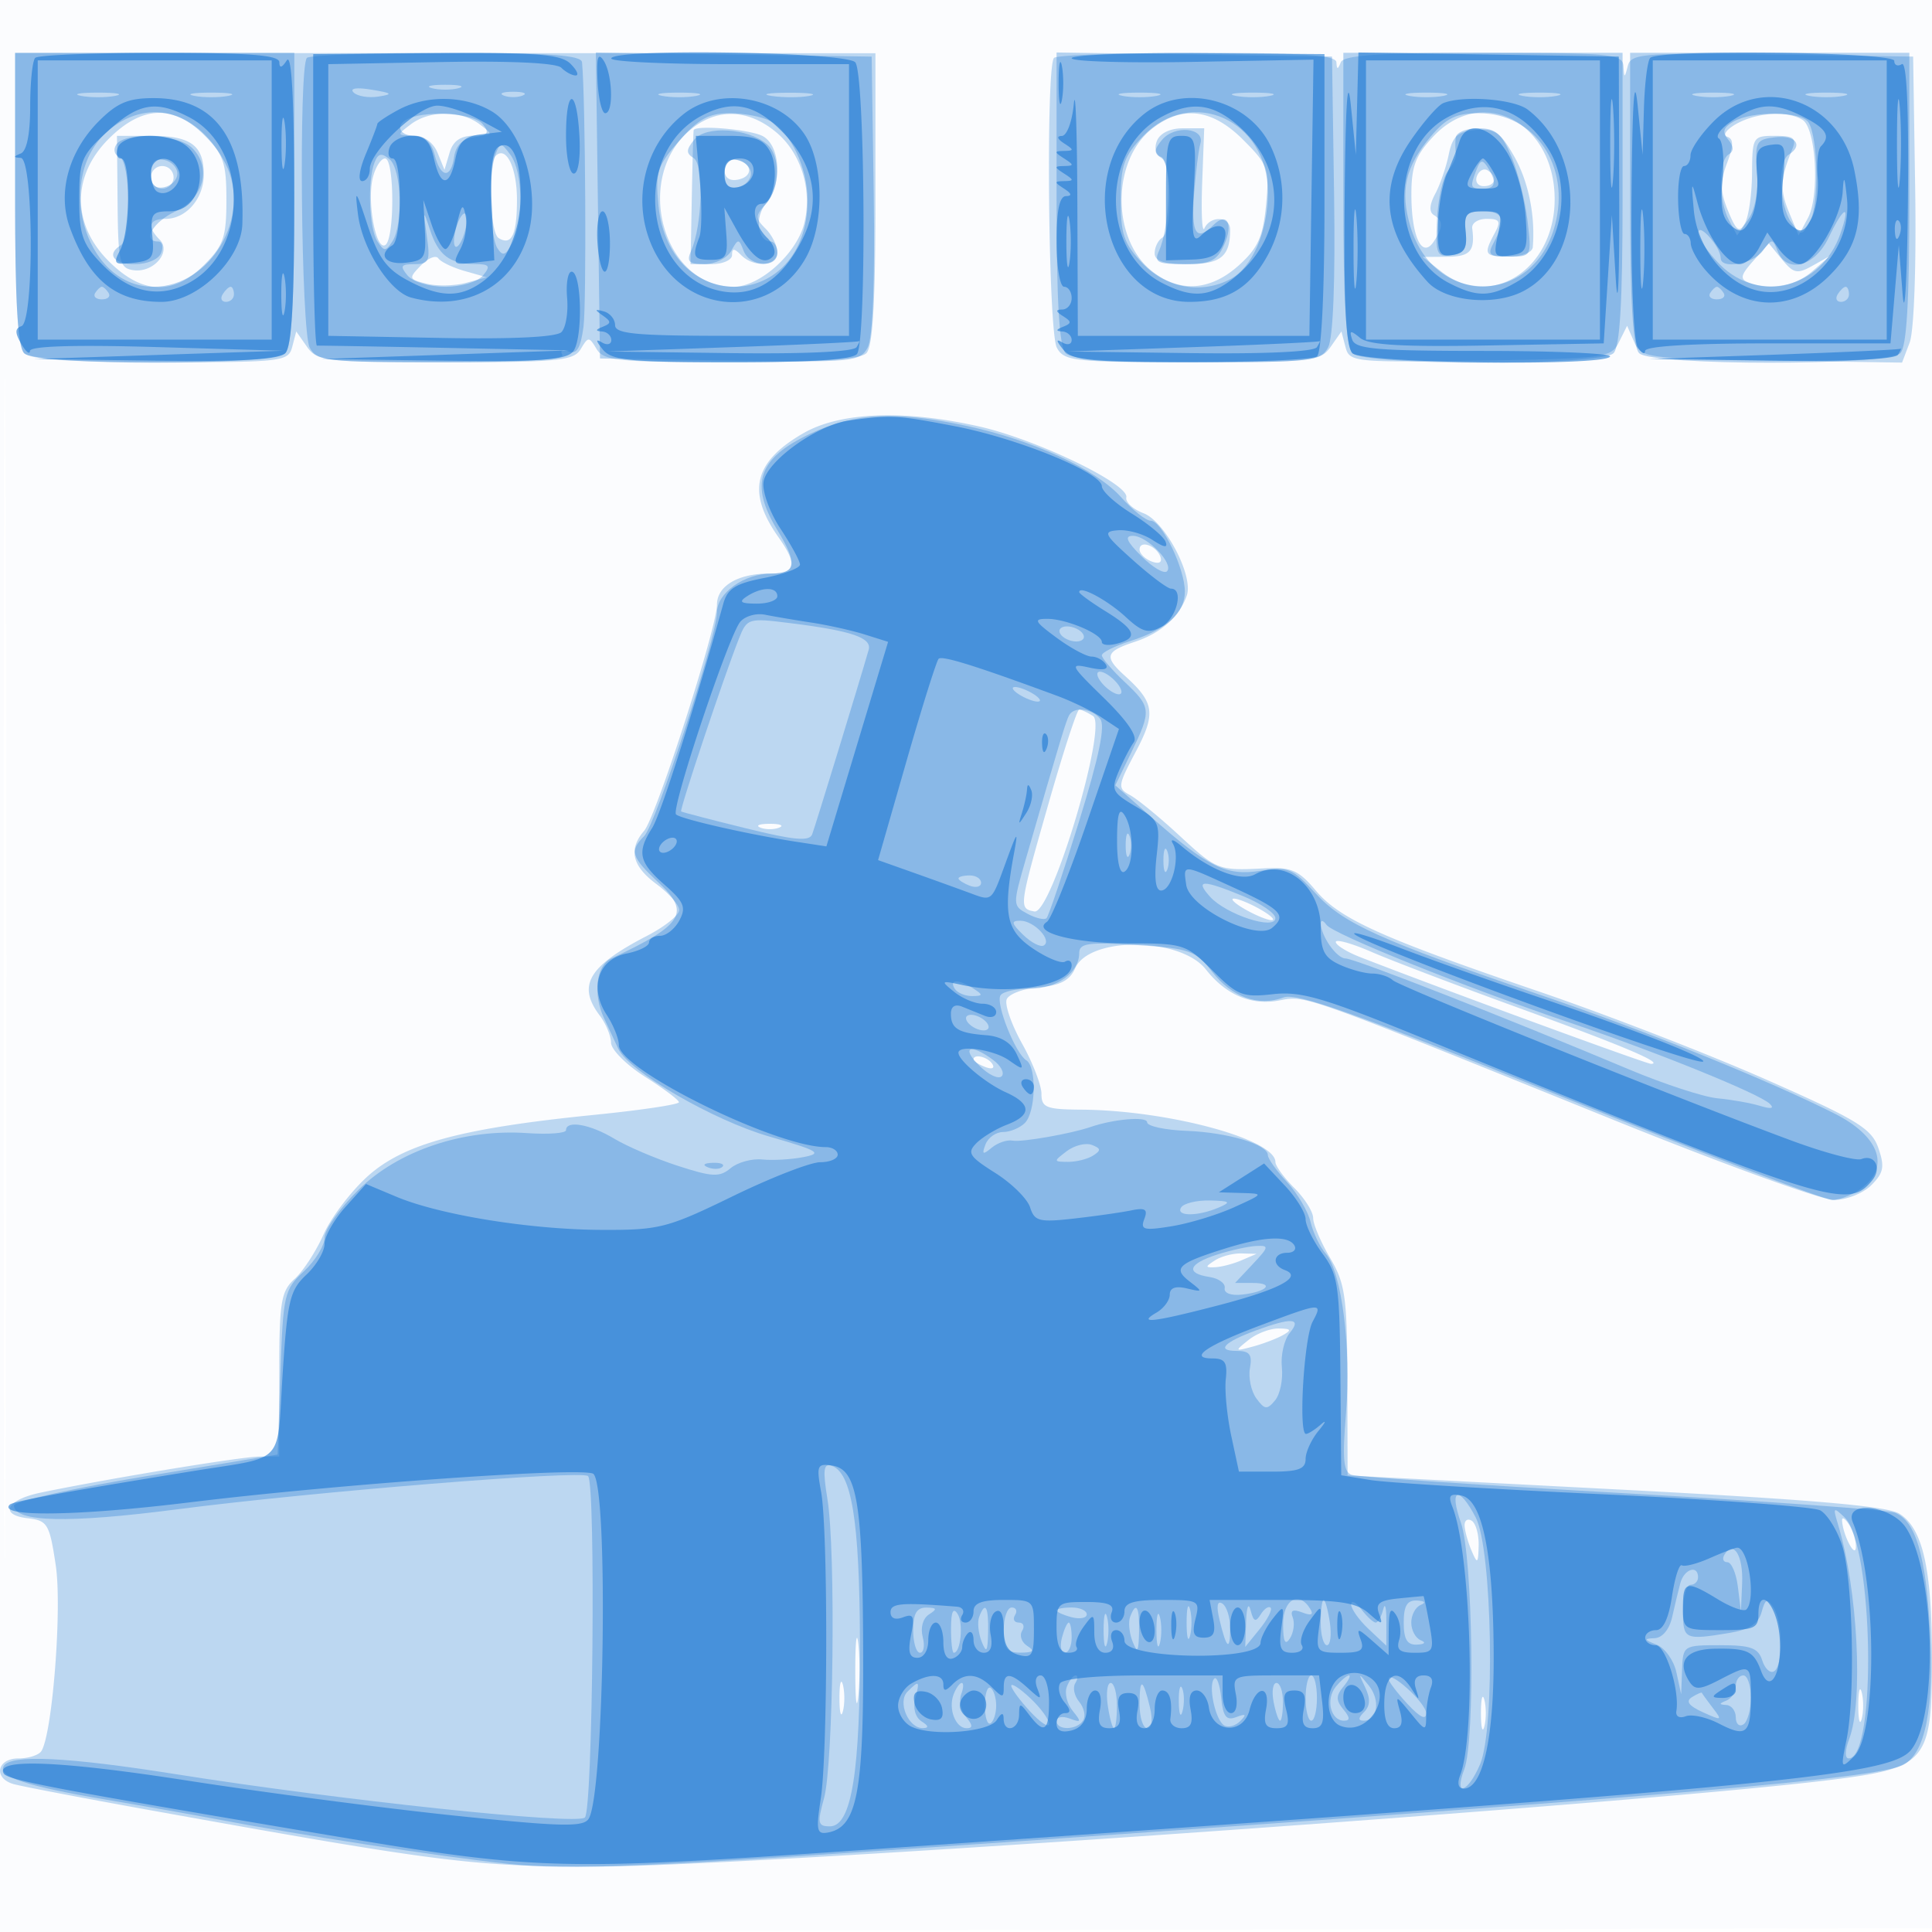
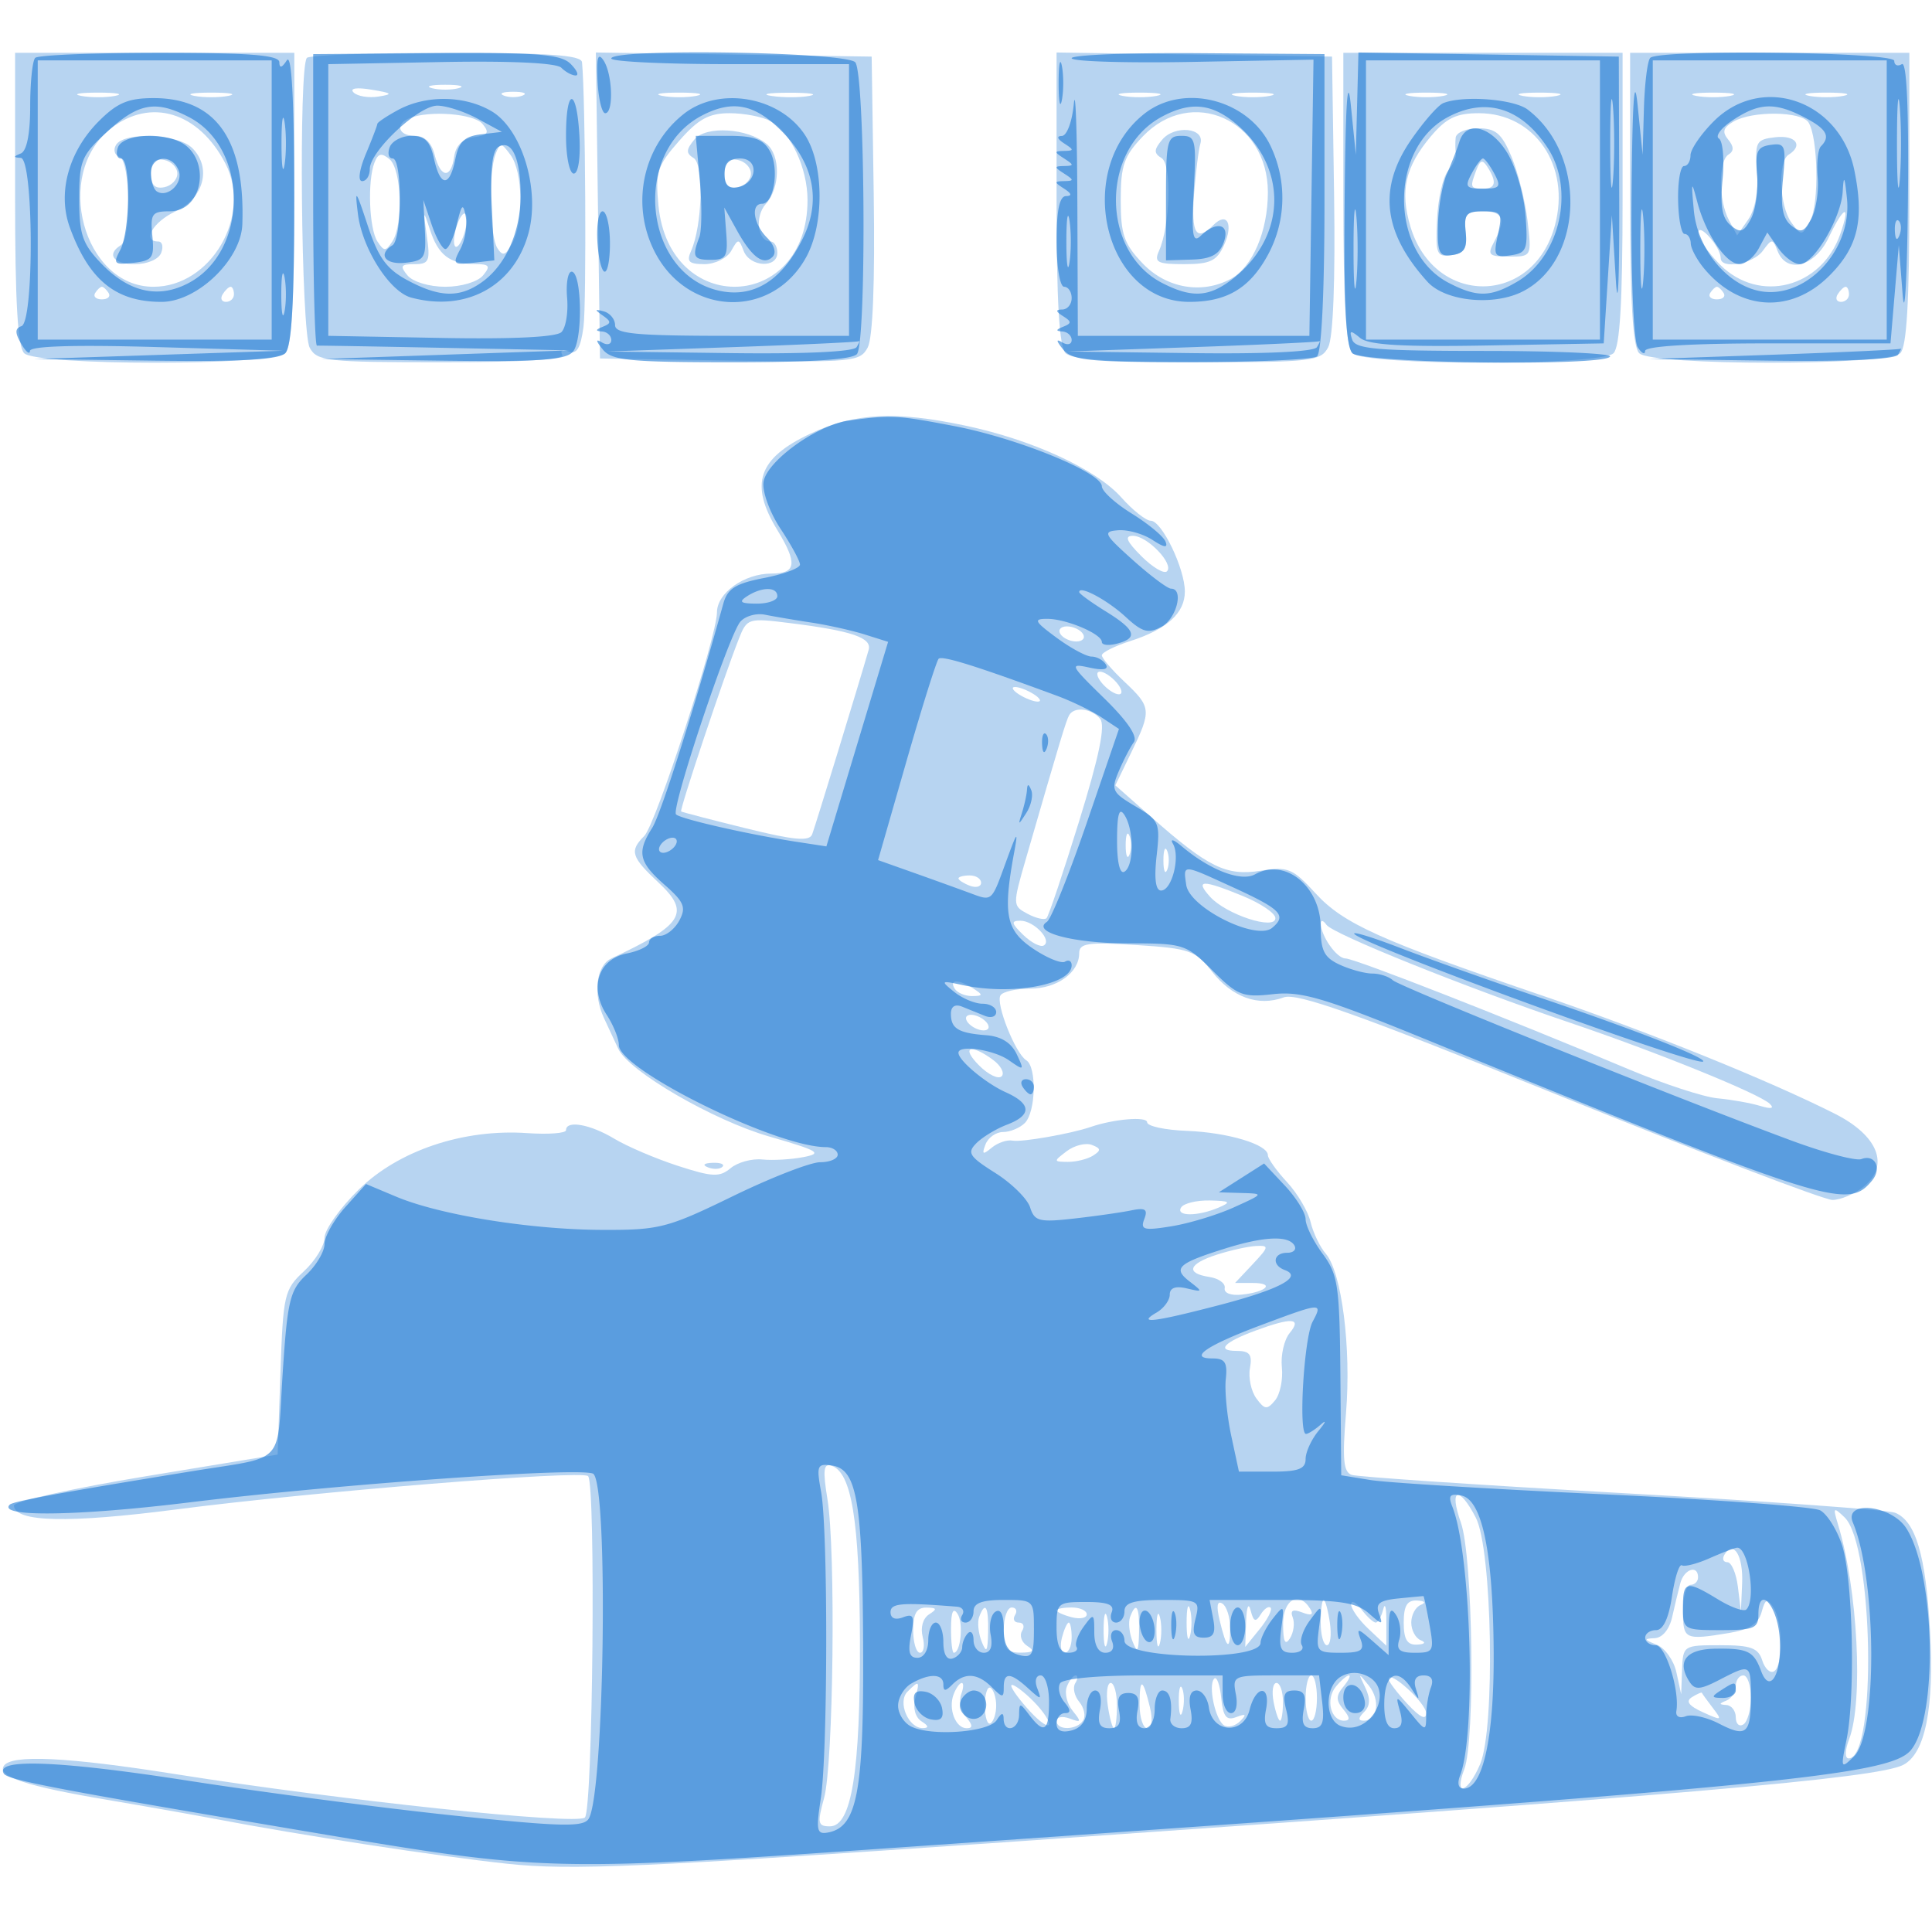
<svg xmlns="http://www.w3.org/2000/svg" width="256" height="256">
-   <path fill-opacity=".016" d="M0 128.004v128.004l128.25-.254 128.25-.254.254-127.75L257.008 0H0v128.004m.485.496c0 70.4.119 99.053.265 63.672.146-35.38.146-92.98 0-128C.604 29.153.485 58.1.485 128.5" fill="#1976D2" fill-rule="evenodd" />
-   <path fill-opacity=".279" d="M2 26.317C2 39.982 2.35 45.95 3.2 46.8c.839.839 6.287 1.2 18.094 1.2 16.165 0 16.916-.088 17.427-2.041l.534-2.041 1.429 2.041C42.027 47.877 43.135 48 59.007 48c15.023 0 17.01-.194 17.943-1.75 1-1.667 1.1-1.667 2.1 0 .933 1.555 2.914 1.75 17.8 1.75 11.694 0 17.112-.362 17.95-1.2.85-.85 1.2-6.817 1.2-20.475V7.05l-57-.008-57-.008v19.283m137.667-18.65c-1.105 1.104-.767 36.277.368 38.399.961 1.795 2.25 1.934 17.943 1.934 15.888 0 16.995-.123 18.338-2.041l1.429-2.041.54 2.065c.523 2 1.086 2.056 17.849 1.791 16.614-.263 17.352-.361 18.387-2.439l1.078-2.164.951 2.164c.914 2.083 1.601 2.175 18.216 2.439l17.265.273 1.007-2.648c.579-1.522.891-10.139.735-20.273L253.5 7.5l-18.672-.272c-17.163-.25-18.71-.128-19.134 1.5-.434 1.664-.469 1.665-.578.022C215.01 7.151 213.412 7 196.583 7c-13.797 0-18.543.314-18.921 1.25-.403 1-.52 1-.583 0-.06-.952-4.454-1.25-18.412-1.25-10.084 0-18.634.3-19 .667M14.4 18.4c-4.899 4.899-4.899 11.301 0 16.2 4.429 4.429 8.569 4.585 12.677.477C29.618 32.535 30 31.416 30 26.5s-.382-6.035-2.923-8.577c-4.108-4.108-8.248-3.952-12.677.477m40.041-1.932c-1.89 1.43-1.881 1.469.341 1.5 1.41.02 2.633.892 3.199 2.282l.917 2.25.668-2.25c.469-1.582 1.45-2.259 3.301-2.282 2.531-.03 2.558-.088.692-1.5-2.485-1.879-6.633-1.879-9.118 0m37.266.548C83.804 23.232 87.678 38 97.212 38c3.455 0 8.344-4.382 9.347-8.378 1.104-4.401-.385-9.298-3.67-12.062-3.659-3.079-7.709-3.276-11.182-.544m60.962.029c-5.401 4.249-5.407 14.656-.01 18.901 3.653 2.874 7.69 2.608 11.454-.755 2.552-2.281 3.237-3.782 3.64-7.976.468-4.865.292-5.37-3.028-8.69-4.124-4.124-8.077-4.609-12.056-1.48m37.232 1.061c-2.347 2.512-2.898 3.993-2.886 7.75.019 5.576 1.428 8.492 2.97 6.144 1.258-1.916 1.261-2.73.012-3.502-.655-.405-.595-1.378.174-2.809.647-1.204 1.452-3.539 1.788-5.189.495-2.429 1.176-3.053 3.576-3.278 2.516-.236 3.291.299 5.12 3.532 1.877 3.321 2.788 7.785 2.446 11.996-.056.7-1.422 1.25-3.101 1.25-3.311 0-3.472-.25-1.965-3.066.869-1.624.702-1.934-1.044-1.934-1.143 0-2.006.563-1.916 1.25.393 3.029-.243 3.751-3.325 3.772l-3.25.022L191 36c6.545 5.119 15-.29 15-9.597 0-10.253-9.634-15.218-16.099-8.297m40.198-1.704c-1.321.732-1.881 1.504-1.244 1.716.875.292.87 1.151-.021 3.511-.93 2.465-.898 3.802.153 6.339 1.097 2.649 1.489 2.932 2.23 1.61.494-.883.915-3.849.936-6.592.038-4.869.11-4.986 3.05-4.986 2.475 0 2.883.311 2.291 1.75-1.594 3.87-1.676 5.397-.45 8.355l1.28 3.092 1.236-2.31c1.572-2.937 1.087-11.862-.706-12.998-1.974-1.251-5.998-1.015-8.755.513m-138.183.848c-.046.137-.158 4.188-.25 9L91.5 35h2.75c1.513 0 2.75-.54 2.75-1.2 0-.933.267-.933 1.2 0 1.719 1.719 4.8 1.481 4.8-.371 0-.865-.696-2.268-1.547-3.119-1.397-1.397-1.397-1.714 0-3.258 2.225-2.459 1.999-7.74-.387-9.017-1.66-.888-8.907-1.51-9.15-.785m61.373 1.44c-.362.944-.128 1.864.531 2.083 1.445.482 1.603 9.848.18 10.727-.55.34-1 1.266-1 2.059 0 1.036 1.235 1.441 4.393 1.441 4.373 0 5.607-1.008 5.607-4.582 0-1.751-2.622-1.88-3.404-.168-.314.688-.45-2.012-.301-6l.27-7.25h-2.814c-1.719 0-3.066.657-3.462 1.69M15.578 26.75c.071 7.968.257 8.777 2.087 9.048 2.662.395 5.104-2.429 3.493-4.04-1.707-1.707-1.413-2.758.771-2.758C24.678 29 27 26.312 27 23.129 27 19.271 25.277 18 20.05 18H15.5l.078 8.75m50.105-6.1c-1.102 1.102-.783 10.17.384 10.891 1.722 1.065 2.433-.418 2.433-5.074 0-4.244-1.432-7.201-2.817-5.817m-16.274 2.857c-.804 3.202.392 9.734 1.642 8.962C52.309 31.691 52.28 21 51.019 21c-.539 0-1.264 1.128-1.61 2.507M96 22.5c0 1.03.655 1.52 1.75 1.31 2.108-.406 1.975-2.181-.197-2.633-.906-.189-1.553.362-1.553 1.323m-76 1c0 .825.675 1.5 1.5 1.5s1.5-.675 1.5-1.5-.675-1.5-1.5-1.5-1.5.675-1.5 1.5m175.7-.161c-.28.73.123 1.328.895 1.328 1.575 0 1.879-1.256.51-2.102-.493-.305-1.125.044-1.405.774m36.618 11.228c-1.691 1.899-1.801 2.417-.609 2.875a8.324 8.324 0 008.43-1.491l2.361-2.049-2.315 1.299c-2.038 1.143-2.524 1.044-4.059-.826l-1.744-2.125-2.064 2.317m-176.553.613c-1.651 1.703-1.615 1.82.75 2.413 1.367.343 3.722.292 5.235-.114l2.75-.738-2.915-.828c-1.603-.456-3.178-1.21-3.5-1.676-.322-.466-1.366-.042-2.32.943M106.5 57.377c-6.614 3.786-7.59 7.781-3.369 13.777 2.619 3.72 2.341 4.846-1.197 4.846C97.768 76 95 77.649 95 80.131c0 3.06-8.068 28.117-9.642 29.948-2.125 2.471-1.614 4.671 1.642 7.079 1.65 1.22 3 2.763 3 3.429 0 .666-1.912 2.2-4.25 3.409-7.791 4.028-9.302 6.57-6.282 10.563.808 1.067 1.483 2.693 1.5 3.613.018.919 2.041 2.944 4.495 4.5 2.455 1.555 4.48 3.075 4.5 3.376.021.302-5.025 1.057-11.213 1.677-17.637 1.769-25.251 3.831-30.025 8.131-2.225 2.004-4.857 5.472-5.849 7.706s-2.72 4.892-3.84 5.905c-1.81 1.638-2.036 3.049-2.036 12.688V193h-2.578c-2.357 0-20.027 2.91-29.039 4.783-4.553.946-5.553 2.952-1.692 3.395 2.607.299 2.873.749 3.698 6.247.848 5.645-.431 22.215-1.897 24.587-.335.544-1.708.988-3.051.988-2.831 0-3.36 2.592-.691 3.386.963.286 9.175 1.858 18.25 3.492 38.53 6.938 42.88 7.482 59.5 7.445 20.434-.046 138.452-8.362 163.321-11.508 12.519-1.584 13.181-2.398 13.173-16.2-.006-11.738-1.21-17.073-4.294-19.031-1.614-1.025-11.645-1.887-37.668-3.24l-35.468-1.844-.032-12.5c-.029-11.135-.278-12.916-2.282-16.307-1.237-2.094-2.25-4.477-2.25-5.296 0-.818-1.125-2.613-2.5-3.988s-2.5-2.919-2.5-3.431c0-3.025-14.248-6.867-25.75-6.943-4.621-.031-5.25-.282-5.25-2.093 0-1.131-1.15-4.117-2.555-6.634-1.406-2.518-2.331-5.163-2.056-5.879.275-.716 2.212-1.443 4.305-1.615 2.783-.23 4.065-.905 4.771-2.512 1.867-4.254 13.939-4.147 17.322.154 2.655 3.376 6.019 4.803 9.696 4.113 3.626-.68 2.477-1.09 44.287 15.811 14.448 5.841 27.611 10.62 29.25 10.62 1.639 0 3.863-.883 4.941-1.961 1.639-1.639 1.792-2.449.929-4.925-.902-2.587-2.788-3.737-14.89-9.079-7.621-3.364-21.151-8.606-30.065-11.649-21.016-7.173-26.422-9.623-29.618-13.421-2.236-2.657-3.231-3.088-6.721-2.908-6.188.32-6.336.262-11.389-4.406-2.589-2.391-5.506-4.778-6.482-5.303-1.662-.895-1.614-1.258.753-5.711 2.707-5.09 2.508-6.529-1.385-10.053-2.843-2.573-2.653-3.244 1.286-4.544 3.458-1.141 5.882-3.303 6.878-6.135.914-2.596-2.874-9.809-5.719-10.89-1.404-.534-2.437-1.484-2.295-2.112.393-1.743-11.845-7.652-19.409-9.373-9.939-2.26-18.446-1.952-23.334.847M151 72.81c0 .537.713 1.249 1.584 1.584.973.373 1.431.15 1.187-.581-.498-1.495-2.771-2.318-2.771-1.003m-12 33.441c-4.018 14.062-4.026 14.12-1.932 14.524 2.238.431 9.747-24.643 7.758-25.904-.729-.462-1.551-.847-1.826-.855-.275-.007-2.075 5.498-4 12.235m-38.25 3.411c.688.278 1.813.278 2.5 0 .688-.277.125-.504-1.25-.504s-1.937.227-1.25.504M165 120.5c1.375.786 2.95 1.429 3.5 1.429.55 0-.125-.643-1.5-1.429s-2.95-1.429-3.5-1.429c-.55 0 .125.643 1.5 1.429m12 4.316c0 .41 1.463 1.317 3.25 2.015 10.379 4.054 37.937 14.164 38.538 14.139 1.758-.075-3.831-2.437-17.511-7.401-8.127-2.949-16.914-6.292-19.527-7.43-2.613-1.137-4.75-1.733-4.75-1.323m-48 15.577c0 .216.698.661 1.552.989.89.341 1.291.173.941-.393-.587-.951-2.493-1.406-2.493-.596M161 167c-1.333.862-1.333.963 0 .914.825-.03 2.4-.441 3.5-.914l2-.859-2-.055c-1.1-.031-2.675.381-3.5.914m4.441 10.552c-1.865 1.491-1.843 1.525.559.879 1.375-.37 3.175-1.055 4-1.522 1.198-.677 1.085-.854-.559-.879-1.132-.016-2.932.668-4 1.522m28.629 24.639c.039.72.457 2.209.93 3.309.767 1.786.867 1.712.93-.691.038-1.48-.38-2.969-.93-3.309-.55-.34-.968-.029-.93.691m50.016-.691c.104 1.894 1.77 5.084 1.828 3.5.031-.825-.381-2.175-.914-3-.533-.825-.945-1.05-.914-.5m-130.758 20c.005 3.85.185 5.302.402 3.228.216-2.075.213-5.225-.008-7-.221-1.776-.398-.078-.394 3.772m-2.096 3.5c0 1.925.206 2.713.457 1.75.252-.963.252-2.537 0-3.5-.251-.963-.457-.175-.457 1.75m135 1c0 1.925.206 2.713.457 1.75.252-.963.252-2.537 0-3.5-.251-.963-.457-.175-.457 1.75m-50 1c0 1.925.206 2.713.457 1.75.252-.963.252-2.537 0-3.5-.251-.963-.457-.175-.457 1.75" fill="#1976D2" fill-rule="evenodd" />
  <path fill-opacity=".309" d="M2 26.3c0 13.678.35 19.65 1.2 20.5 1.682 1.682 32.918 1.682 34.6 0 .85-.85 1.2-6.822 1.2-20.5V7H2v19.3M40.667 7.667c-1.105 1.104-.767 36.277.368 38.399.96 1.792 2.246 1.934 17.559 1.934 10.634 0 16.306-.352 15.913-.989-.341-.552.03-.742.842-.431 1.068.41 1.588-.451 1.965-3.261.417-3.096.266-30.318-.193-35.069C77.029 7.301 72.702 7 59.167 7c-9.809 0-18.134.3-18.5.667m38.562 19.56L79.5 47.5l17.202.273c16.326.26 17.257.172 18.273-1.726.679-1.269.971-8.677.798-20.274L115.5 7.5l-18.271-.273-18.271-.272.271 20.272m60.771-.95c0 13.696.349 19.672 1.2 20.523.835.835 6.148 1.2 17.465 1.2 15.177 0 16.335-.132 17.322-1.977.664-1.24.957-8.782.786-20.25L176.5 7.5l-18.25-.273L140 6.955v19.322m38 .023c0 13.678.35 19.65 1.2 20.5 1.682 1.682 32.918 1.682 34.6 0 .85-.85 1.2-6.822 1.2-20.5V7h-37v19.3m38 0c0 13.678.35 19.65 1.2 20.5 1.682 1.682 32.918 1.682 34.6 0 .85-.85 1.2-6.822 1.2-20.5V7h-37v19.3M46.853 12.253c.504.504 1.981.749 3.282.544 2.001-.315 1.861-.455-.916-.916-1.988-.329-2.921-.183-2.366.372m10.397-.564c.962.252 2.538.252 3.5 0 .962-.251.175-.457-1.75-.457s-2.712.206-1.75.457m-46.5 1.017c1.238.238 3.262.238 4.5 0 1.238-.239.225-.434-2.25-.434s-3.488.195-2.25.434m15 0c1.238.238 3.262.238 4.5 0 1.238-.239.225-.434-2.25-.434s-3.488.195-2.25.434m41-.044c.688.278 1.813.278 2.5 0 .688-.277.125-.504-1.25-.504s-1.937.227-1.25.504m21 .044c1.237.238 3.263.238 4.5 0 1.237-.239.225-.434-2.25-.434s-3.487.195-2.25.434m14.514.012c1.52.229 3.77.223 5-.014 1.23-.237-.014-.425-2.764-.418-2.75.008-3.756.202-2.236.432m46.486-.012c1.238.238 3.262.238 4.5 0 1.238-.239.225-.434-2.25-.434s-3.488.195-2.25.434m15 0c1.238.238 3.262.238 4.5 0 1.238-.239.225-.434-2.25-.434s-3.488.195-2.25.434m23 0c1.238.238 3.262.238 4.5 0 1.238-.239.225-.434-2.25-.434s-3.488.195-2.25.434m15 0c1.238.238 3.262.238 4.5 0 1.238-.239.225-.434-2.25-.434s-3.488.195-2.25.434m23 0c1.238.238 3.262.238 4.5 0 1.238-.239.225-.434-2.25-.434s-3.488.195-2.25.434m15 0c1.238.238 3.262.238 4.5 0 1.238-.239.225-.434-2.25-.434s-3.488.195-2.25.434M14.669 17.045C7.003 23.076 11.037 38 20.333 38c7.611 0 13.106-9.396 9.542-16.316-3.525-6.843-9.922-8.795-15.206-4.639m39.581-1.383c-1.952.788-1.467 2.338.731 2.338 1.279 0 2.203.886 2.608 2.5.781 3.11 2.166 3.244 2.591.25.209-1.466 1.124-2.364 2.628-2.577 1.872-.265 2.085-.597 1.128-1.75-1.13-1.361-7.047-1.826-9.686-.761m35.742 3c-2.898 3.3-3.169 4.144-2.746 8.547C88.67 42.024 107 41.382 107 26.516c0-4.274-2.249-9.044-4.945-10.486-1.058-.567-3.481-1.03-5.386-1.03-2.734 0-4.138.77-6.677 3.662m61.445-.596c-2.504 2.613-2.937 3.857-2.937 8.434 0 4.577.433 5.821 2.937 8.434 3.121 3.258 7.803 4.078 11.618 2.036C165.95 35.421 168 30.654 168 25.473c0-9.596-10.127-14.125-16.563-7.407m38.152.011c-3.387 4.025-4.111 7.237-2.696 11.96 3.182 10.62 16.266 10.513 19.139-.156C208.151 22.013 203.401 15 195.954 15c-2.989 0-4.316.641-6.365 3.077m40.106-1.966c-1.366.795-1.537 1.375-.702 2.381.763.919.78 1.53.056 1.978-1.37.847-1.347 6.105.038 8.693l1.088 2.032 1.478-2.111c.904-1.289 1.356-3.759 1.163-6.347-.296-3.97-.143-4.257 2.434-4.553 2.687-.31 3.741 1.085 1.75 2.316-1.463.904-1.221 6.816.368 8.989 1.326 1.813 1.404 1.806 2.493-.228 1.198-2.24 1.053-10.973-.217-13.027-.925-1.497-7.449-1.577-9.949-.123M92.018 18.478c-1.124 1.355-1.143 1.827-.099 2.472 1.369.846 1.139 8.982-.349 12.3-.634 1.415-.294 1.75 1.773 1.75 1.407 0 3-.788 3.54-1.75.936-1.667 1.015-1.667 1.657 0 .822 2.135 4.46 2.339 4.46.25 0-.825-.402-1.5-.893-1.5-1.721 0-2.14-3.306-.631-4.973 1.912-2.114 1.974-6.409.113-7.953-2.537-2.105-8.034-2.447-9.571-.596m61.959.05c-1.095 1.319-1.106 1.774-.058 2.422 1.369.846 1.139 8.982-.349 12.3-.677 1.511-.22 1.75 3.344 1.75 3.436 0 4.32-.421 5.27-2.504 1.282-2.814.407-4.487-1.401-2.679-2.264 2.264-2.966 1.151-2.567-4.067.221-2.888.6-5.914.843-6.726.628-2.103-3.42-2.498-5.082-.496m38.905-.278c-.066.688-.05 1.635.035 2.105.084.471-.394 1.515-1.063 2.321-.669.806-1.318 3.71-1.441 6.452-.206 4.591-.053 4.962 1.932 4.679 1.697-.242 2.094-.891 1.867-3.057-.246-2.353.078-2.75 2.25-2.75 2.742 0 3.125 1.035 1.503 4.066-.917 1.713-.691 1.934 1.981 1.934 3.009 0 3.015-.011 2.461-4.75-.306-2.613-1.265-6.437-2.133-8.5-1.299-3.086-2.082-3.75-4.426-3.75-1.566 0-2.901.563-2.966 1.25m-177.5.941c-.405.655-.206 1.368.441 1.583 1.449.483 1.606 10.843.177 11.726-1.945 1.202-.962 2.5 1.893 2.5 1.649 0 3.141-.645 3.469-1.5.316-.825.139-1.5-.393-1.5-2.199 0-.699-2.605 2.303-4 3.742-1.739 4.808-5.777 2.211-8.374-1.899-1.899-9.007-2.205-10.101-.435m50.279 1.25c-.951 2.478-.786 10.814.247 12.444.703 1.111 1.096.976 1.985-.684 1.522-2.845 1.391-9.43-.232-11.65-1.25-1.71-1.383-1.717-2-.11m-16.044 1.115c-.945 2.463-.705 8.764.398 10.444.876 1.333 1.094 1.333 1.97 0 1.471-2.241 1.223-9.582-.368-10.903-1.071-.889-1.523-.785-2 .459M20 23c0 1.506.522 2.046 1.75 1.81.962-.186 1.75-1 1.75-1.81s-.788-1.624-1.75-1.81C20.522 20.954 20 21.494 20 23m76 0c0 1.506.522 2.046 1.75 1.81.963-.186 1.75-1 1.75-1.81s-.787-1.624-1.75-1.81C96.522 20.954 96 21.494 96 23m99.639-.502c-.893 2.327-.832 2.502.861 2.502 1.683 0 1.873-.863.624-2.834-.675-1.064-.975-.997-1.485.332M56.552 31.25c.481 3.346.305 3.75-1.629 3.75-1.814 0-1.964.245-.923 1.5.702.846 2.882 1.5 5 1.5s4.298-.654 5-1.5c1.047-1.261.867-1.502-1.128-1.515-3.302-.022-4.802-1.182-5.907-4.57-.872-2.672-.906-2.602-.413.835M60.5 30c-.375 1.183-.458 2.376-.183 2.651.275.275.808-.468 1.183-1.651s.458-2.376.183-2.651c-.275-.275-.808.468-1.183 1.651m181.799 1.5c-1.845 3.867-5.569 4.831-6.763 1.75-.647-1.667-.74-1.667-1.968 0-1.287 1.748-5.568 2.471-5.568.941 0-1.459-2.934-4.785-2.968-3.364-.018.73 1.283 2.642 2.891 4.25 5.185 5.185 13.433 3.077 15.925-4.071 1.427-4.093.496-3.796-1.549.494M12.603 38.833c-.283.459.12.834.897.834s1.18-.375.897-.834c-.283-.458-.687-.833-.897-.833-.21 0-.614.375-.897.833M29.5 39c-.34.55-.141 1 .441 1S31 39.55 31 39s-.198-1-.441-1-.719.45-1.059 1m197.103-.167c-.283.459.12.834.897.834s1.18-.375.897-.834c-.283-.458-.687-.833-.897-.833-.21 0-.614.375-.897.833M243.5 39c-.34.55-.141 1 .441 1S245 39.55 245 39s-.198-1-.441-1-.719.45-1.059 1M107.384 57.463c-6.931 3.243-8.107 6.663-4.388 12.763 2.705 4.437 2.526 5.774-.773 5.774C98.606 76 95 78.573 95 81.153c0 3.179-8.101 28.09-9.632 29.622-1.982 1.982-1.739 2.777 1.882 6.163 4.291 4.012 3.308 5.594-6.25 10.065-1.999.935-2.461 4.685-.973 7.896.663 1.431 1.523 3.276 1.911 4.101 1.402 2.974 12.568 9.452 19.976 11.589 6.592 1.901 7.14 2.231 4.541 2.735-1.625.315-4.08.456-5.455.314-1.375-.142-3.26.377-4.19 1.152-1.461 1.22-2.408 1.177-7-.313-2.92-.948-6.713-2.568-8.428-3.6-3.179-1.914-6.382-2.479-6.381-1.127 0 .412-2.319.589-5.154.393-8.455-.585-17.07 2.311-22.348 7.515-2.475 2.439-4.499 5.296-4.499 6.348 0 1.052-1.23 3.054-2.734 4.448-2.599 2.411-2.752 3.07-3.106 13.41l-.372 10.874-17.5 2.881c-9.625 1.585-17.475 3.331-17.444 3.881.125 2.207 7.203 2.367 21.656.491 17.965-2.332 53.612-5.213 54.423-4.399 1.039 1.042.635 44.256-.423 45.24-1.107 1.03-32.469-2.292-54.183-5.739-14.407-2.287-21.859-2.644-22.818-1.091-.874 1.414 3.006 2.684 13.722 4.492 5.103.861 11.529 1.996 14.279 2.522 11.195 2.141 29.575 4.962 38.729 5.944 8.367.898 17.81.484 67.5-2.961 87.252-6.048 113.945-8.351 117.441-10.133 2.937-1.496 4.141-7.505 3.567-17.792-.558-9.991-1.894-14.507-4.622-15.626-.888-.364-17.14-1.535-36.115-2.602-18.975-1.068-35.126-2.155-35.892-2.416-1.104-.378-1.26-2.073-.754-8.203.711-8.629-.567-18.663-2.69-21.115-.767-.887-1.67-2.772-2.006-4.19-.335-1.418-1.746-3.803-3.134-5.301-1.388-1.498-2.524-3.096-2.524-3.551 0-1.427-5.286-3.013-10.75-3.224-2.887-.112-5.25-.624-5.25-1.138 0-.806-4.42-.437-7.5.626-2.59.894-9.14 2.039-10.324 1.805-.728-.143-1.976.28-2.773.942-1.182.98-1.333.9-.819-.44.347-.902 1.392-1.641 2.323-1.641s2.233-.54 2.893-1.2c1.46-1.46 1.593-7.439.185-8.309-1.441-.891-4.081-7.527-3.419-8.597.303-.492 2.068-.894 3.922-.894 3.576 0 6.512-2.12 6.512-4.703 0-1.32 1.173-1.485 7.613-1.071 7.023.45 7.796.723 9.984 3.519 2.667 3.407 6.141 4.658 9.493 3.418 1.761-.652 9.749 2.193 36.497 13.001 18.834 7.61 35.131 13.836 36.217 13.836 1.086 0 2.959-.797 4.162-1.771 3.464-2.805 1.891-6.763-3.835-9.653-8.791-4.437-24.677-10.851-38.821-15.673-21.44-7.31-26.303-9.504-29.995-13.535-3.044-3.324-3.646-3.571-7.282-2.989-4.542.726-6.938-.45-14.466-7.097l-4.776-4.218 2.104-4.348c2.713-5.604 2.675-6.009-.895-9.378-1.65-1.557-3-3.136-3-3.507 0-.372 1.688-1.218 3.75-1.88 4.889-1.569 7.25-3.71 7.25-6.572 0-3.038-3.056-9.379-4.52-9.379-.632 0-2.391-1.393-3.908-3.096-3.326-3.732-11.733-7.61-20.572-9.488-9.345-1.986-14.716-1.713-20.616 1.047m43.858 16.234c1.484 1.483 3.008 2.386 3.388 2.006.971-.97-2.611-4.703-4.512-4.703-1.152 0-.851.721 1.124 2.697m-53.35 10.981c-2.011 5.095-7.882 22.666-7.634 22.845.133.097 3.985 1.1 8.561 2.229 6.424 1.586 8.428 1.768 8.799.801.406-1.059 6.252-20.149 7.484-24.44.461-1.607-2.229-2.524-10.398-3.544-5.59-.699-5.72-.658-6.812 2.109M140.5 84c.34.55 1.293 1 2.118 1s1.222-.45.882-1c-.34-.55-1.293-1-2.118-1s-1.222.45-.882 1m5.5 6.5c.685.825 1.695 1.5 2.245 1.5.558 0 .449-.663-.245-1.5-.685-.825-1.695-1.5-2.245-1.5-.558 0-.449.663.245 1.5M135 92c.825.533 1.95.969 2.5.969s.325-.436-.5-.969c-.825-.533-1.95-.969-2.5-.969s-.325.436.5.969m6.681 2.75c-.408.702-1.144 3.141-5.732 19.002-1.787 6.178-1.785 6.265.207 7.331 1.108.594 2.241.853 2.517.577.276-.276 2.216-6.05 4.312-12.831 2.681-8.677 3.508-12.699 2.79-13.579-1.13-1.385-3.416-1.664-4.094-.5m7.477 17.25c0 1.375.227 1.938.504 1.25.278-.687.278-1.812 0-2.5-.277-.687-.504-.125-.504 1.25m5 2c0 1.375.227 1.938.504 1.25.278-.687.278-1.812 0-2.5-.277-.687-.504-.125-.504 1.25M127 116.393c0 .216.675.652 1.5.969.825.316 1.5.139 1.5-.393 0-.533-.675-.969-1.5-.969s-1.5.177-1.5.393m33.349 2.441c2.13 2.353 8.653 4.482 8.647 2.822-.002-.636-1.919-1.943-4.26-2.906-5.42-2.228-6.461-2.208-4.387.084m-24.774 5.038c1.059 1.03 2.284 1.665 2.724 1.411 1.172-.677-1.285-3.283-3.096-3.283-1.271 0-1.204.34.372 1.872m39.44-1.556c-.031 1.646 2.09 4.684 3.27 4.683 1.199-.002 21.315 7.871 37.579 14.706 4.6 1.933 9.872 3.655 11.715 3.827 1.843.171 4.38.622 5.636 1.002 1.484.449 1.935.351 1.285-.279-1.376-1.333-15.04-6.876-26.5-10.75-13.69-4.626-31.378-11.737-32.235-12.958-.404-.576-.741-.68-.75-.231M126.5 131c.34.55 1.379.993 2.309.985 1.457-.014 1.484-.15.191-.985-1.958-1.266-3.282-1.266-2.5 0m1.5 3.924c0 .474.675 1.121 1.5 1.438.825.316 1.5.187 1.5-.286 0-.474-.675-1.121-1.5-1.438-.825-.316-1.5-.187-1.5.286m1.75 6.27c1.207 1.207 2.544 1.846 2.971 1.419.427-.427-.097-1.415-1.164-2.195-3.012-2.203-4.253-1.67-1.807.776m11.597 11.343c-1.78 1.349-1.774 1.4.153 1.416 1.1.009 2.6-.364 3.334-.829 1.087-.689 1.059-.951-.153-1.416-.818-.314-2.318.059-3.334.829m-47.534 2.146c.721.289 1.584.253 1.916-.079.332-.332-.258-.568-1.312-.525-1.165.048-1.402.285-.604.604M156.5 160c-.741 1.199 2.209 1.199 5 0 1.686-.724 1.499-.87-1.191-.93-1.755-.038-3.469.38-3.809.93m4.75 6.247c-3.782 1.213-4.206 2.468-1 2.957 1.238.189 2.151.854 2.03 1.478-.127.658.833 1.02 2.283.861 3.316-.364 4.408-1.543 1.429-1.543h-2.341l2.349-2.5c2.165-2.304 2.198-2.492.424-2.398-1.058.056-3.387.571-5.174 1.145m5.072 10.079c-4.152 1.534-5.205 2.674-2.469 2.674 1.731 0 2.1.476 1.772 2.284-.228 1.256.154 3.061.849 4.011 1.098 1.501 1.421 1.536 2.475.266.667-.803 1.074-2.777.905-4.386-.168-1.609.3-3.656 1.042-4.55 1.659-1.999.274-2.09-4.574-.299m-56.681 22.315c1.117 6.816.798 35.11-.447 39.618-.916 3.319-.83 3.741.768 3.741 2.882 0 4.044-7.209 3.982-24.693-.057-15.837-1.099-22.217-3.772-23.091-1.051-.344-1.162.576-.531 4.425m83.933 3.109c1.59 4.455 1.926 28.805.451 32.685-1.43 3.761.492 3.135 2.104-.685 2.015-4.777 1.599-28.441-.574-32.644-2.24-4.331-3.599-3.889-1.981.644m49.973.25c2.611 8.57 3.383 23.424 1.478 28.435-.566 1.487-.594 2.565-.068 2.565 3.755 0 3.275-28.293-.541-31.941-1.493-1.428-1.566-1.348-.869.941m-15.037 3.984c-.345.559-.18 1.016.368 1.016.547 0 1.177 1.463 1.399 3.25l.403 3.25.16-3.691c.159-3.664-1.126-5.774-2.33-3.825m-5.85 3.766c-.261.963-.75 2.988-1.086 4.5-.37 1.66-1.298 2.778-2.343 2.82-1.441.059-1.396.201.269.85 1.1.428 2.284 2.084 2.632 3.679l.631 2.901.119-3.25c.117-3.211.177-3.25 5.051-3.25 4.066 0 5.045.354 5.572 2.015.351 1.108 1.057 1.756 1.567 1.441 1.224-.757 1.164-6.55-.087-8.456-.828-1.26-1.079-1.159-1.571.633-.415 1.512-1.653 2.31-4.25 2.739-5.935.981-6.164.875-6.164-2.872 0-1.925.45-3.5 1-3.5s1-.45 1-1c0-1.693-1.837-1.105-2.34.75M157.232 215c0 1.925.206 2.713.457 1.75.252-.963.252-2.537 0-3.5-.251-.963-.457-.175-.457 1.75m4.369-.334c.92 3.832 1.399 4.194 1.399 1.06 0-1.435-.468-2.897-1.04-3.251-.682-.421-.806.333-.359 2.191m3.515.195l-.116 3.361 1.914-2.361c1.053-1.299 1.703-2.573 1.446-2.832-.258-.259-.849.144-1.313.895-.664 1.074-.948.96-1.33-.529-.285-1.116-.533-.513-.601 1.466m4.899.389c.011 2.295.278 2.836.908 1.841.49-.775.658-2.018.373-2.762-.366-.954.004-1.151 1.257-.67 1.216.466 1.547.312 1.052-.489-1.507-2.439-3.605-1.224-3.59 2.08M175 215c0 1.65.372 3 .827 3 .455 0 .628-1.35.386-3s-.614-3-.826-3c-.213 0-.387 1.35-.387 3m4.032-2.424c-.018.591 1.024 2.068 2.315 3.28l2.347 2.205.006-3.28c.004-1.805-.185-2.494-.42-1.531-.235.963-.682 1.75-.993 1.75-.312 0-1.164-.787-1.895-1.75-.731-.963-1.343-1.266-1.36-.674M186 215c0 2.221.455 2.979 1.75 2.921 1.045-.047 1.247-.282.5-.583-.687-.278-1.25-1.33-1.25-2.338s.563-2.06 1.25-2.338c.747-.301.545-.536-.5-.583-1.295-.058-1.75.7-1.75 2.921m-65 1c0 1.65.408 3 .906 3 .499 0 .659-.946.357-2.102-.322-1.232.027-2.468.844-2.985 1.113-.705 1.042-.885-.357-.898-1.281-.011-1.75.789-1.75 2.985m5.015-.25c-.008 1.787.158 3.25.368 3.25.91 0 1.296-3.898.51-5.139-.586-.925-.867-.321-.878 1.889m3.73-1.5c-.257.688-.112 2.15.323 3.25.645 1.629.804 1.397.862-1.25.073-3.38-.38-4.145-1.185-2M133 216c0 2.449.413 2.997 2.25 2.985 1.67-.012 1.895-.241.872-.889-.758-.48-1.069-1.373-.691-1.984.378-.612.184-1.112-.431-1.112s-.84-.45-.5-1c.34-.55.141-1-.441-1S133 214.35 133 216m7-2.617c0 .211.9.619 2 .907 1.1.287 2 .115 2-.384 0-.498-.9-.906-2-.906s-2 .173-2 .383m6.232 2.617c0 1.925.206 2.713.457 1.75.252-.963.252-2.537 0-3.5-.251-.963-.457-.175-.457 1.75m3.513-1.75c-.257.688-.112 2.15.323 3.25.645 1.629.804 1.397.862-1.25.073-3.38-.38-4.145-1.185-2m3.487 1.75c0 1.925.206 2.713.457 1.75.252-.963.252-2.537 0-3.5-.251-.963-.457-.175-.457 1.75m-12.522 1c-.287 1.1-.115 2 .384 2 .498 0 .906-.9.906-2s-.173-2-.383-2c-.211 0-.619.9-.907 2m.647 6.513c-.32.832.032 2.266.781 3.187 1.189 1.462 1.14 1.591-.388 1.019-.963-.361-1.75-.22-1.75.312 0 1.298 2.714 1.24 3.527-.075.355-.574.118-1.679-.527-2.456-.645-.777-.882-1.882-.527-2.456.355-.574.379-1.044.055-1.044-.325 0-.852.681-1.171 1.513m19.536-1.085c-.842.859.135 5.471 1.314 6.2.532.329 1.491.07 2.13-.574.887-.894.763-1.02-.518-.533-1.323.504-1.748-.035-2-2.536-.175-1.747-.592-2.898-.926-2.557M173 225c0 1.65.338 3 .75 3s.75-1.35.75-3-.338-3-.75-3-.75 1.35-.75 3m4.011-1.513c-1.38 1.663-.698 4.513 1.08 4.513.831 0 .806-.419-.091-1.5-.993-1.197-.993-1.803 0-3 .685-.825 1.02-1.5.745-1.5s-1.056.669-1.734 1.487m3.887.11c.707 1.47.664 2.441-.145 3.25-.797.797-.816 1.153-.06 1.153 1.852 0 2.249-2.707.683-4.653-1.407-1.748-1.432-1.735-.478.25m3.102-1.1c0 .325 1.125 1.804 2.5 3.286 1.651 1.78 2.489 2.19 2.469 1.207-.029-1.368-4.969-5.835-4.969-4.493m46 .92c0 .779-.562 1.643-1.25 1.921-1 .403-1 .52 0 .583.688.043 1.25.781 1.25 1.638 0 .857.45 1.281 1 .941.55-.34 1-1.941 1-3.559s-.45-2.941-1-2.941-1 .637-1 1.417m-109.753.736c-1.36 1.36.116 4.856 2.038 4.832.823-.011.765-.301-.178-.898-.817-.517-1.166-1.753-.844-2.985.635-2.429.547-2.512-1.016-.949m6.115.347c-.742 1.933.244 4.5 1.729 4.5.836 0 .814-.41-.08-1.487-.679-.818-.974-2.168-.654-3 .319-.832.355-1.513.08-1.513-.275 0-.759.675-1.075 1.5m4.138 1.5c0 1.545.338 2.6.75 2.345.412-.254.75-1.31.75-2.345 0-1.035-.338-2.091-.75-2.345-.412-.255-.75.8-.75 2.345m3.5-2.631c0 .395 1.125 1.932 2.5 3.414 1.375 1.483 2.5 2.217 2.5 1.631 0-.586-1.125-2.122-2.5-3.414-1.375-1.292-2.5-2.026-2.5-1.631M146.787 226c.242 1.65.614 3 .826 3 .213 0 .387-1.35.387-3s-.372-3-.827-3c-.455 0-.628 1.35-.386 3m4.213-.167c0 1.742.459 3.167 1.019 3.167.605 0 .751-1.117.359-2.75-.941-3.926-1.378-4.058-1.378-.417m5.195-.333c.02 1.65.244 2.204.498 1.231.254-.973.237-2.323-.037-3-.274-.677-.481.119-.461 1.769m12.56 0c.263 1.375.651 2.5.862 2.5.21 0 .383-1.125.383-2.5s-.388-2.5-.861-2.5c-.474 0-.647 1.125-.384 2.5m55.438-.619c-.872.539-.435 1.143 1.447 2.001 2.523 1.15 2.608 1.113 1.311-.577-.762-.993-1.413-1.893-1.447-2.001-.034-.107-.624.152-1.311.577" fill="#1976D2" fill-rule="evenodd" />
  <path fill-opacity=".584" d="M4.667 7.667C4.3 8.033 4 10.921 4 14.083c0 3.665-.453 5.933-1.25 6.255-1 .403-1 .52 0 .583 1.704.108 1.792 21.732.09 22.299-.868.289-.876.876-.03 2.333.621 1.071 1.142 1.497 1.158.947.019-.646 5.965-.828 16.781-.513l16.751.486-16.5.551-16.5.551 16.05.213c11.4.15 16.398-.136 17.25-.988.853-.853 1.196-6.86 1.185-20.75C38.975 13.058 38.644 7.003 38 8c-.646 1-.974 1.083-.985.25C37.004 7.303 33.158 7 21.167 7c-8.709 0-16.134.3-16.5.667m36.832 18.836c-.001 10.632.224 19.315.5 19.296.275-.02 7.926.113 17.001.295l16.5.331L59 47l-16.5.575 16.128.213c12.87.169 16.364-.073 17.3-1.201C77.26 44.982 77.097 36 75.737 36c-.49 0-.755 1.565-.591 3.477.165 1.912-.173 3.95-.751 4.528-.666.666-6.508.949-15.973.773L43.5 44.5v-36l14.922-.278c9.262-.172 15.312.112 15.95.75.566.566 1.42 1.028 1.899 1.028.48 0 .179-.693-.667-1.539-1.27-1.27-4.381-1.517-17.821-1.414L41.5 7.172l-.001 19.331m37.68-15.753c.117 2.337.574 4.25 1.017 4.25 1.14 0 .971-5.205-.228-7-.735-1.101-.945-.37-.789 2.75m1.82-3c0 .412 7.087.75 15.75.75H112.5v36H97c-12.706 0-15.5-.255-15.5-1.417 0-.779-.675-1.601-1.5-1.826-1.22-.333-1.245-.231-.137.546 1.151.806 1.151 1.039 0 1.497-.968.385-1.001.565-.113.621.688.043 1.25.556 1.25 1.138 0 .582-.562.721-1.25.308-.849-.51-.81-.209.122.941C81.057 47.768 83.412 48 97.063 48c10.656 0 16.046-.368 16.516-1.127 1.27-2.056 1.036-37.251-.258-38.623-1.306-1.385-32.32-1.865-32.322-.5M140.272 11c0 2.475.195 3.488.434 2.25.238-1.238.238-3.262 0-4.5-.239-1.238-.434-.225-.434 2.25m1.727-3.288c-.001.433 7.209.654 16.022.49l16.024-.298-.272 18.298L173.5 44.5H142.819l-.063-17.5c-.034-9.625-.244-15.588-.467-13.25-.227 2.385-.927 4.257-1.596 4.265-.719.01-.597.401.307.985 1.333.862 1.333.973 0 1-1.333.027-1.333.138 0 1s1.333.973 0 1c-1.333.027-1.333.138 0 1s1.333.973 0 1c-1.333.027-1.333.138 0 1 1 .646 1.083.974.25.985-.859.01-1.25 1.89-1.25 6.015 0 3.333.444 6 1 6 .55 0 1 .675 1 1.5s-.562 1.507-1.25 1.515c-.915.012-.885.247.113.879 1.151.729 1.151.948 0 1.406-.968.385-1.001.565-.113.621.688.043 1.25.556 1.25 1.138 0 .582-.562.721-1.25.308-.849-.51-.81-.209.122.941 1.185 1.46 3.517 1.69 17 1.677 8.596-.009 16.078-.346 16.628-.75.608-.447 1-8.447 1-20.401V7.168l-16.75-.122c-9.213-.067-16.751.233-16.751.666m37.828 6.014l-.172 6.774L179 14c-.444-4.403-.71-.354-.827 12.55-.124 13.685.165 19.388 1.027 20.25 1.344 1.344 33.331 1.766 34.146.45.256-.413-7.217-.75-16.606-.75-14.287 0-17.152-.245-17.568-1.5-.413-1.245-.234-1.283 1.05-.223 1.141.941 5.579 1.204 16.913 1L212.5 45.5l.541-8.5.542-8.5.516 8.5c.284 4.675.491-.05.459-10.5l-.058-19-17.25-.274L180 6.953l-.173 6.773m38.84-6.059c-.367.366-.745 3.404-.84 6.75l-.172 6.083L217 14c-.447-4.44-.705-.638-.812 12-.09 10.539.26 19.145.812 20 .533.825.976 1.05.984.5.009-.625 6.108-1 16.265-1H250.5l.55-6.5.55-6.5.508 6.5c.278 3.575.593-1.964.699-12.309.127-12.332-.151-18.596-.807-18.191-.55.34-1 .141-1-.441 0-1.174-31.173-1.552-32.333-.392M5 26.5V45h31V8H5v18.5m176 0V45h31V8h-31v18.5m38 0V45h31V8h-31v18.5m-5.64-7.5c0 5.225.169 7.363.375 4.75.206-2.613.206-6.888 0-9.5-.206-2.613-.375-.475-.375 4.75m38 0c0 5.225.169 7.363.375 4.75.206-2.613.206-6.888 0-9.5-.206-2.613-.375-.475-.375 4.75M13.101 16.053c-4.012 4.012-5.515 9.508-3.85 14.081C11.797 37.124 15.338 40 21.401 40c4.732 0 10.548-5.584 10.71-10.283C32.496 18.508 28.623 13 20.354 13c-3.35 0-4.818.618-7.253 3.053m39.649-1.481C51.237 15.393 50 16.22 50 16.41c0 .19-.681 1.976-1.513 3.968-.885 2.118-1.093 3.622-.5 3.622.557 0 1.013-.72 1.013-1.6 0-2.347 6.449-8.4 8.95-8.4 1.182 0 3.589.781 5.35 1.736l3.2 1.737-2.789.333c-2.171.26-2.919.984-3.375 3.264-.755 3.773-1.999 3.742-2.836-.07-.501-2.279-1.215-3-2.972-3-1.273 0-2.573.675-2.89 1.5-.316.825-.139 1.5.393 1.5 1.284 0 1.255 10.705-.031 11.5-1.991 1.231-.937 2.626 1.75 2.316 2.529-.291 2.734-.637 2.548-4.316l-.203-4 1.097 3.25c.604 1.788 1.426 3.25 1.828 3.25.401 0 1.079-1.462 1.506-3.25.655-2.739.841-2.905 1.188-1.052.226 1.21-.1 3.155-.726 4.324-1.047 1.956-.913 2.1 1.687 1.802L65.5 34.5l-.335-7.139c-.224-4.785.06-7.382.862-7.878 1.76-1.087 2.94 1.435 2.958 6.317.017 4.924-1.973 9.378-5.202 11.639-2.93 2.053-5.551 1.97-9.799-.308-2.762-1.481-3.852-2.983-5.26-7.25-1.595-4.83-1.727-4.984-1.293-1.505.573 4.591 4.208 10.291 7.05 11.054 7.298 1.961 13.665-1.543 15.554-8.561 1.551-5.757-.878-13.754-4.897-16.129-3.576-2.112-8.677-2.181-12.388-.168M75 18c0 2.75.461 5 1.026 5 .6 0 .911-2.071.75-5C76.417 11.502 75 11.502 75 18m15.615-2.912c-5.379 4.232-7.045 11.822-3.966 18.074 4.288 8.707 15.515 9.257 20.136.985 2.465-4.411 2.403-12.404-.125-16.263-3.334-5.088-11.354-6.486-16.045-2.796m61.04-.031c-9.48 7.456-5.32 24.943 5.933 24.943 4.901 0 7.902-1.747 10.286-5.989 2.542-4.524 2.724-9.948.491-14.654-2.928-6.172-11.52-8.383-16.71-4.3m39.583-1.391c-.694.28-2.621 2.484-4.283 4.899-4.38 6.367-3.692 12.273 2.188 18.767 2.37 2.617 8.814 3.259 12.677 1.261 8.069-4.172 8.417-18.162.6-24.077-1.845-1.396-8.56-1.906-11.182-.85m35.839 2.411c-1.692 1.692-3.077 3.717-3.077 4.5 0 .783-.386 1.423-.858 1.423s-.825 2.025-.784 4.5c.041 2.475.427 4.5.858 4.5s.799.563.817 1.25c.019.688.825 2.196 1.792 3.353 4.692 5.613 11.51 5.996 16.576.929 3.793-3.792 4.648-7.405 3.309-13.969-1.89-9.258-12.254-12.866-18.633-6.486M14.235 17.423c-3.448 3.16-3.735 3.847-3.735 8.934 0 4.715.418 5.948 2.891 8.529 3.668 3.829 7.534 4.721 11.519 2.66 8.026-4.15 8.103-17.902.123-22.029-4.395-2.273-6.678-1.87-10.798 1.906M37.3 19c0 3.025.187 4.263.416 2.75.229-1.512.229-3.987 0-5.5-.229-1.512-.416-.275-.416 2.75m55.796-3.735c-9.567 4.917-7.792 21.388 2.513 23.321 4.417.829 8.047-1.517 10.744-6.944 2.494-5.017 1.513-9.976-2.832-14.321-3.529-3.529-6.441-4.103-10.425-2.056m60.797.232c-8.065 4.384-8.02 17.8.074 21.986 3.963 2.049 6.264 1.909 9.418-.571 7.283-5.729 7.283-15.095 0-20.824-3.072-2.416-5.819-2.587-9.492-.591m37.87.068c-7.723 4.191-7.595 17.885.204 21.918 3.768 1.948 5.557 1.911 9.113-.189 5.644-3.334 7.628-12.183 3.974-17.727-3.511-5.325-8.232-6.747-13.291-4.002m37.892.324c-1.565 1.032-2.417 2.14-1.894 2.463.523.324.743 2.757.488 5.407-.341 3.545-.057 5.156 1.074 6.094 1.285 1.066 1.725.925 2.678-.855.627-1.172.996-3.789.82-5.815-.27-3.108.009-3.73 1.787-3.984 1.947-.278 2.073.068 1.643 4.539-.342 3.566-.06 5.175 1.072 6.115 1.285 1.066 1.725.925 2.678-.855.627-1.172 1.01-3.652.85-5.511-.161-1.859.033-3.704.429-4.1 1.322-1.323.744-2.323-2.23-3.861-3.862-1.997-5.937-1.917-9.395.363m-36.268 2.861c-.302.962-1.047 2.875-1.654 4.25s-1.146 4.431-1.196 6.79c-.082 3.764.156 4.255 1.935 4 1.562-.223 1.962-.922 1.74-3.04-.248-2.373.071-2.75 2.33-2.75 2.403 0 2.562.252 1.94 3.082-.618 2.814-.473 3.054 1.67 2.75 2.154-.305 2.319-.733 1.998-5.193-.192-2.674-1.249-6.387-2.348-8.25-2.171-3.679-5.506-4.531-6.415-1.639m-177.749.75c-.316.825-.139 1.5.393 1.5 1.317 0 1.233 9.639-.106 12.139-.97 1.814-.801 1.977 1.75 1.685 2.532-.29 2.792-.661 2.511-3.574-.281-2.911-.044-3.25 2.275-3.25 4.755 0 5.556-7.628.985-9.382-2.944-1.13-7.221-.647-7.808.882m77.09 4.433c.295 3.263.265 6.643-.068 7.51-.992 2.586-.77 3.002 1.59 2.986 1.948-.013 2.215-.479 1.986-3.472l-.263-3.457 1.659 3c1.984 3.587 3.532 4.736 4.745 3.523.526-.526.22-1.569-.741-2.53C99.833 29.69 99.441 27 100.981 27c1.575 0 2.29-4.624 1.069-6.907-.875-1.634-2.079-2.093-5.49-2.093h-4.37l.538 5.933M154.5 26.25v8.25l3.424-.104c2.533-.077 3.63-.662 4.218-2.25.904-2.444-.884-2.97-3.043-.896-1.065 1.023-1.232-.067-.918-6 .358-6.748.244-7.25-1.648-7.25-1.88 0-2.033.622-2.033 8.25M20 22.941c0 1.068.359 2.163.798 2.434 1.425.881 3.51-1.129 2.879-2.774-.867-2.26-3.677-2-3.677.34m76 .132c0 1.431.539 1.97 1.739 1.739 2.606-.502 2.897-3.812.334-3.812-1.431 0-2.073.642-2.073 2.073M195 23c-.941 1.759-.76 2 1.5 2s2.441-.241 1.5-2c-.589-1.1-1.264-2-1.5-2s-.911.9-1.5 2m49.168 2.382c-.205 3.511-3.82 9.618-5.693 9.618-.749 0-2.023-.944-2.831-2.098l-1.469-2.097-1.123 2.097c-.617 1.154-1.771 2.098-2.564 2.098-1.779 0-4.467-3.972-5.6-8.275-.76-2.887-.807-2.768-.448 1.137.45 4.91 4.09 9.552 8.323 10.615 6.164 1.547 12.705-5.12 11.967-12.196-.308-2.962-.43-3.157-.562-.899M179.349 33c0 4.675.173 6.587.383 4.25.211-2.338.211-6.163 0-8.5-.21-2.338-.383-.425-.383 4.25m38 0c0 4.675.173 6.587.383 4.25.211-2.338.211-6.163 0-8.5-.21-2.338-.383-.425-.383 4.25M141.3 32c0 3.025.187 4.263.416 2.75.229-1.513.229-3.988 0-5.5s-.416-.275-.416 2.75m-62.145 0c.13 2.2.57 4 .978 4 .408 0 .717-1.8.686-4-.03-2.2-.47-4-.977-4-.508 0-.817 1.8-.687 4m171.924-1.417c.048 1.165.285 1.402.604.605.289-.722.253-1.585-.079-1.917-.332-.332-.568.258-.525 1.312M37.272 39c0 2.475.195 3.487.434 2.25.238-1.237.238-3.263 0-4.5-.239-1.237-.434-.225-.434 2.25M97 46l-16.5.575 16.191.213c9.951.13 16.429-.173 16.809-.788.34-.55.479-.904.309-.788-.17.117-7.734.472-16.809.788m61 0l-16.5.575 16.191.213c9.951.13 16.429-.173 16.809-.788.34-.55.479-.904.309-.788-.17.117-7.734.472-16.809.788m77 1l-16.5.575 16.191.213c9.951.13 16.429-.173 16.809-.788.34-.55.479-.904.309-.788-.17.117-7.734.472-16.809.788m-122.5 8.72c-4.222.562-10.931 5.39-11.33 8.152-.182 1.261.829 4.039 2.25 6.186 1.419 2.145 2.58 4.283 2.58 4.753 0 .47-2.13 1.267-4.733 1.771-3.817.74-4.867 1.402-5.428 3.418-4.08 14.667-8.284 27.916-9.429 29.715-2.053 3.224-1.768 4.526 1.647 7.522 2.589 2.272 2.889 2.995 1.965 4.723-.601 1.122-1.752 2.04-2.557 2.04-.806 0-1.465.394-1.465.875s-1.338 1.143-2.973 1.47c-3.755.751-4.986 4.543-2.637 8.127.885 1.352 1.61 3.154 1.61 4.005C82 141.713 102.864 152 109.426 152c.866 0 1.574.45 1.574 1s-1.045 1-2.323 1c-1.277 0-6.483 2.025-11.568 4.5-8.694 4.232-9.734 4.498-17.427 4.465-9.447-.04-21.411-1.976-27.182-4.399l-4-1.679-2.75 3.072c-1.512 1.69-2.75 3.887-2.75 4.882 0 .996-1.09 2.834-2.422 4.086-2.167 2.035-2.497 3.422-3.126 13.122-.797 12.306.548 10.856-11.952 12.888-17.443 2.835-23.764 3.994-24.211 4.44-1.66 1.661 8.913 1.525 23.832-.305 19.948-2.449 52.543-4.741 53.52-3.764 1.995 1.995 1.434 42.335-.635 45.683-.698 1.128-3.605 1.062-17.67-.402-9.26-.964-25.249-3.059-35.531-4.657C7.798 233.29-.756 232.968.51 235.017c.516.834 6.786 2.037 38.49 7.384 33.948 5.725 32.699 5.693 83.5 2.165 112.656-7.824 127.831-9.292 130.681-12.642 3.658-4.299 3.255-23.557-.616-29.466-2.006-3.06-8.296-3.692-7.046-.708 3.161 7.544 3.265 27.924.158 30.965-1.759 1.723-1.794 1.646-1-2.215 1.197-5.816.831-21.431-.603-25.777-.679-2.056-1.986-4.125-2.904-4.599-.919-.473-13.82-1.426-28.67-2.119-14.85-.692-28.751-1.543-30.89-1.891l-3.89-.632-.11-13.156c-.1-11.978-.311-13.428-2.36-16.2-1.238-1.675-2.25-3.731-2.25-4.57 0-.838-1.238-2.844-2.75-4.456l-2.75-2.931-3 1.91-3 1.91 3 .09c2.999.089 2.998.09-1 1.902-2.2.998-5.914 2.124-8.253 2.505-3.687.599-4.168.473-3.623-.948.5-1.304.142-1.539-1.748-1.149-1.307.269-4.705.753-7.551 1.075-4.619.522-5.245.364-5.829-1.477-.36-1.134-2.435-3.186-4.611-4.56-3.47-2.19-3.777-2.677-2.496-3.958.803-.804 2.619-1.902 4.036-2.44 3.324-1.264 3.268-2.761-.161-4.3-2.648-1.189-6.264-4.208-6.264-5.229 0-1.1 4.686-.408 6.677.986 2.027 1.42 2.073 1.384 1.042-.801-.716-1.518-2.073-2.363-4.037-2.512-3.699-.282-4.682-.878-4.682-2.839 0-.979.551-1.325 1.5-.941l3 1.214c.825.334 1.5.109 1.5-.5s-.814-1.107-1.809-1.107-2.682-.705-3.75-1.566c-1.844-1.487-1.791-1.533 1.059-.917 6.545 1.416 14.5-.017 14.5-2.611 0-.563-.395-.78-.877-.482-.483.298-2.395-.482-4.25-1.735-3.585-2.42-4.004-4.544-2.5-12.689.56-3.032.426-2.898-1 1-2.078 5.679-1.808 5.454-5.091 4.243a815.915 815.915 0 00-7.357-2.651l-4.575-1.624 3.756-13.082c2.066-7.195 3.987-13.313 4.269-13.595.46-.459 5.024.968 15.697 4.91 1.965.725 4.613 2.01 5.884 2.854l2.312 1.535-4.271 12.455c-2.349 6.85-4.72 12.744-5.269 13.098-2.125 1.367 3.474 2.857 10.74 2.857 7.396 0 7.695.096 11.212 3.614 3.298 3.298 3.996 3.57 7.995 3.119 3.723-.42 6.742.47 20.103 5.926 53.751 21.95 56.04 22.675 59.267 18.787 1.354-1.632.411-3.558-1.401-2.863-.711.273-4.859-.823-9.218-2.436-15.364-5.683-51.938-20.391-52.876-21.264-.522-.485-1.739-.883-2.703-.883-.964 0-2.899-.522-4.3-1.161-2.073-.944-2.547-1.861-2.547-4.928 0-5.46-4.717-9.288-8.699-7.06-1.841 1.031-5.992-.558-9.723-3.722-1.063-.901-1.58-1.045-1.156-.322.999 1.704-.14 6.193-1.571 6.193-.729 0-.933-1.582-.593-4.6.493-4.374.355-4.696-2.817-6.567-3.089-1.823-3.252-2.167-2.193-4.651.629-1.475 1.524-3.201 1.991-3.836.548-.747-.845-2.807-3.946-5.836-4.519-4.413-4.631-4.645-1.959-4.055 1.844.407 2.609.262 2.191-.415-.354-.572-1.204-1.04-1.89-1.04-.685 0-2.771-1.125-4.635-2.5-2.944-2.172-3.107-2.5-1.241-2.5 2.528 0 7.241 1.996 7.241 3.067 0 .41.9.51 2 .223 2.864-.749 2.487-1.826-1.5-4.29-1.925-1.19-3.5-2.337-3.5-2.55 0-.938 3.731 1.056 6.148 3.286 2.211 2.039 2.996 2.257 4.75 1.318C155.905 81.98 156.906 78 155.17 78c-.457 0-2.731-1.702-5.053-3.783-3.869-3.468-4.03-3.798-1.927-3.956 1.262-.095 3.297.484 4.522 1.286 1.576 1.032 2.079 1.093 1.72.206-.28-.689-2.291-2.356-4.47-3.704-2.179-1.348-3.962-2.974-3.962-3.613 0-1.82-11.156-6.371-19.557-7.978-7.604-1.455-8.29-1.491-13.943-.738M99 79c-1.169.755-.893.973 1.25.985 1.513.008 2.75-.435 2.75-.985 0-1.264-2.043-1.264-4 0m-.917 3.4c-1.559 1.878-9.205 24.811-8.506 25.51.611.611 9.588 2.656 15.923 3.628l4 .613 4.088-13.551 4.089-13.552-3.089-.974c-1.698-.535-4.888-1.247-7.088-1.582-2.2-.334-4.961-.802-6.136-1.04-1.174-.238-2.651.189-3.281.948m39.996 16.183c.048 1.165.285 1.402.604.605.289-.722.253-1.585-.079-1.917-.332-.332-.568.258-.525 1.312m-2 6.085c-.043.643-.338 1.993-.655 3-.547 1.741-.518 1.744.571.044.631-.983.925-2.333.655-3-.355-.875-.514-.887-.571-.044m11.936 6.641c-.009 2.955.371 4.571.985 4.191 1.272-.786 1.272-5.532 0-7.5-.7-1.083-.974-.165-.985 3.309M87.5 112c-.34.55-.168 1 .382 1s1.278-.45 1.618-1c.34-.55.168-1-.382-1s-1.278.45-1.618 1m69.68 5.25c.43 3.025 9.275 7.447 11.389 5.693 1.973-1.638 1.186-2.451-5.209-5.378-6.781-3.105-6.574-3.094-6.18-.315m22.321 6.548c1.949 1.748 45.416 17.618 46.175 16.859.477-.477-9.219-4.272-21.676-8.483-6.325-2.139-14.649-5.1-18.499-6.58-3.849-1.48-6.549-2.289-6-1.796M135.5 144c.34.55.816 1 1.059 1s.441-.45.441-1-.477-1-1.059-1-.781.45-.441 1m26.894 21.419c-6.306 1.974-7.028 2.63-4.795 4.359 1.825 1.413 1.811 1.451-.349.941-1.489-.352-2.25-.073-2.25.825 0 .746-.787 1.815-1.75 2.376-2.666 1.553-.41 1.284 8.312-.989 7.98-2.08 11.11-3.751 8.688-4.639-1.774-.651-1.552-2.292.309-2.292.857 0 1.281-.45.941-1-.813-1.315-4.042-1.166-9.106.419m4.642 10.188c-7.17 2.685-9.649 4.393-6.374 4.393 1.655 0 2.003.542 1.762 2.739-.165 1.506.159 4.881.721 7.5l1.021 4.761h4.417c3.461 0 4.417-.362 4.417-1.671 0-.919.776-2.607 1.723-3.75.948-1.144 1.083-1.516.3-.829-.782.688-1.671 1.25-1.973 1.251-1.021.001-.267-12.727.881-14.873 1.378-2.573 1.233-2.563-6.895.479m-58.233 22.08c.926 5.063.894 34.53-.044 40.635-.654 4.256-.537 4.782.993 4.487 3.826-.737 4.703-5.346 4.623-24.309-.082-19.565-.807-23.823-4.14-24.313-1.953-.286-2.072.003-1.432 3.5m83.643 1.962c2.483 6.227 3.173 30.143 1.028 35.601-.415 1.055-.228 1.75.47 1.75 2.567 0 4.057-6.827 3.976-18.218-.095-13.213-1.535-20.096-4.316-20.625-1.496-.284-1.74.031-1.158 1.492m34.054 6.836c-1.65.727-3.287 1.145-3.638.928-.351-.216-.941 1.628-1.311 4.097-.439 2.928-1.174 4.49-2.112 4.49-.792 0-1.439.45-1.439 1s.625 1 1.389 1c1.317 0 3.198 5.997 2.738 8.734-.118.702.418.994 1.243.678.797-.306 2.783.133 4.413.976 3.616 1.87 4.217 1.364 4.217-3.555 0-4.374-.026-4.388-4.182-2.239-2.549 1.318-3.234 1.362-3.949.25-1.738-2.697-.468-4.329 3.413-4.384 4.32-.062 5.096.315 6.074 2.957 1.191 3.218 2.804.295 2.458-4.453-.315-4.323-2.814-7.029-2.814-3.047 0 1.833-.6 2.083-5 2.083-4.889 0-5-.067-5-3 0-3.522.458-3.628 4.656-1.068 1.735 1.058 3.423 1.656 3.75 1.329 1.324-1.324.236-8.369-1.263-8.18-.354.045-1.993.676-3.643 1.404m-41.196 5.316c-2.515.25-3.065.678-2.58 2.008.563 1.548.446 1.543-1.383-.059-1.604-1.405-3.88-1.75-11.531-1.75h-9.533l.478 2.5c.361 1.885.054 2.5-1.247 2.5-1.34 0-1.585-.557-1.097-2.5.607-2.418.462-2.5-4.392-2.5-3.795 0-5.019.366-5.019 1.5 0 .825-.498 1.5-1.107 1.5s-.872-.614-.584-1.364c.387-1.008-.496-1.363-3.393-1.363-3.779 0-3.916.118-3.916 3.363 0 2.38.456 3.364 1.559 3.364.857 0 1.347-.342 1.089-.761-.259-.419.164-1.63.941-2.691 1.343-1.838 1.411-1.801 1.411.761 0 1.7.541 2.691 1.469 2.691.894 0 1.243-.586.893-1.5-.317-.825-.078-1.5.531-1.5s1.107.633 1.107 1.407c0 2.453 17.966 2.734 18.032.283.017-.655.741-2.09 1.607-3.19 1.51-1.917 1.558-1.865 1.142 1.25-.357 2.671-.099 3.25 1.451 3.25 1.037 0 1.608-.449 1.269-.998-.339-.549.128-2.012 1.038-3.25 1.651-2.246 1.654-2.244 1.231.998-.403 3.095-.266 3.25 2.872 3.25 2.715 0 3.183-.308 2.657-1.75-.573-1.571-.416-1.555 1.531.155l2.17 1.905.015-3.405c.012-2.556.255-3.031.977-1.905.53.825.717 2.287.418 3.25-.423 1.359.039 1.75 2.068 1.75 2.473 0 2.576-.201 1.935-3.75-.373-2.062-.731-3.754-.796-3.759-.064-.004-1.555.135-3.313.31M118 213.63c0 .807.635 1.064 1.659.671 1.387-.533 1.56-.147 1.058 2.364-.445 2.225-.227 3.002.841 3.002.844 0 1.442-.968 1.442-2.334 0-1.283.45-2.333 1-2.333s1 1.162 1 2.583c0 1.623.465 2.429 1.25 2.167.688-.229 1.25-.904 1.25-1.5s.338-1.421.75-1.833c.412-.413.75 0 .75.916 0 .917.613 1.667 1.361 1.667.895 0 1.206-.816.906-2.383-.25-1.31.037-2.687.639-3.059.697-.431 1.094.391 1.094 2.266 0 2.102.572 3.092 2 3.466 1.748.457 2 .03 2-3.384 0-3.89-.016-3.906-4-3.906-2.889 0-4 .417-4 1.5 0 .825-.477 1.5-1.059 1.5s-.781-.45-.441-1 .029-1.047-.691-1.104c-7.385-.589-8.809-.47-8.809.734m33 1.252c0 1.1.45 2.278 1 2.618.55.34 1-.282 1-1.382 0-1.1-.45-2.278-1-2.618-.55-.34-1 .282-1 1.382m4.195.618c.02 1.65.244 2.204.498 1.231.254-.973.237-2.323-.037-3-.274-.677-.481.119-.461 1.769m7.805 0c0 1.375.45 2.5 1 2.5s1-1.125 1-2.5-.45-2.5-1-2.5-1 1.125-1 2.5m14.195 0c.02 1.65.244 2.204.498 1.231.254-.973.237-2.323-.037-3-.274-.677-.481.119-.461 1.769m.529 6.634c-2.19 1.226-2.251 5.727-.088 6.557 3.868 1.484 7.265-4.603 3.649-6.539-1.185-.634-2.448-.64-3.561-.018m-56.974.946c-.963.561-1.75 1.881-1.75 2.935 0 1.053.787 2.298 1.75 2.767 2.717 1.323 10.303.745 11.32-.862.632-.997.904-1.048.915-.17.024 1.952 2.011 1.466 2.047-.5.03-1.667.095-1.667 1.36 0 1.964 2.587 2.608 2.155 2.608-1.75 0-1.925-.498-3.5-1.107-3.5-.629 0-.827.731-.457 1.694.611 1.592.537 1.592-1.222 0-2.331-2.11-3.214-2.143-3.214-.123 0 1.429-.143 1.429-1.571 0-1.879-1.879-3.599-2.001-5.229-.371-.933.933-1.2.933-1.2 0 0-1.452-1.872-1.505-4.25-.12m19.723-.036c-.355.574-.101 1.699.563 2.5.851 1.025.877 1.456.086 1.456-.617 0-1.122.633-1.122 1.406 0 .914.7 1.224 2 .884 1.294-.339 2-1.364 2-2.907 0-1.31.502-2.383 1.117-2.383.651 0 .917 1.041.638 2.5-.36 1.884-.053 2.5 1.245 2.5 1.265 0 1.604-.619 1.277-2.333-.324-1.691.013-2.334 1.223-2.334 1.21 0 1.547.643 1.223 2.334-.29 1.52.029 2.333.916 2.333.785 0 1.361-1.058 1.361-2.5 0-1.375.45-2.5 1-2.5.994 0 1.385 1.362 1.075 3.75-.09.688.585 1.25 1.498 1.25 1.232 0 1.537-.645 1.182-2.5-.31-1.623-.025-2.5.814-2.5.711 0 1.436 1.012 1.611 2.25.483 3.401 4.559 3.639 5.393.315.83-3.306 2.813-3.365 2.182-.065-.372 1.95-.064 2.5 1.403 2.5 1.506 0 1.755-.497 1.253-2.5-.488-1.943-.243-2.5 1.097-2.5 1.301 0 1.608.615 1.247 2.5-.354 1.855-.049 2.5 1.183 2.5 1.309 0 1.574-.741 1.252-3.5l-.409-3.5h-5.752c-5.596 0-5.739.068-5.274 2.5.279 1.459.013 2.5-.638 2.5-.615 0-1.117-1.125-1.117-2.5V222h-10.441c-6.174 0-10.705.427-11.086 1.044m42.952 2.459c-.051 2.358.379 3.497 1.317 3.497.964 0 1.199-.692.763-2.25-.609-2.174-.562-2.166 1.41.25 1.994 2.442 2.041 2.45 2.063.332.012-1.193.295-2.88.629-3.75.395-1.03.057-1.582-.969-1.582-1.041 0-1.391.594-1.031 1.75.518 1.667.49 1.667-.581 0-1.836-2.856-3.52-2.036-3.601 1.753m-5.425-.586c0 1.228.646 2.083 1.573 2.083.932 0 1.442-.68 1.25-1.667-.486-2.509-2.823-2.853-2.823-.416m50-.917c-1.282.828-1.246.972.25.985.963.008 1.75-.435 1.75-.985 0-1.22-.113-1.22-2 0m-106.829 1.648c.193 1.006 1.175 1.988 2.181 2.181 1.321.255 1.732-.156 1.477-1.477-.193-1.006-1.175-1.988-2.181-2.181-1.321-.255-1.732.156-1.477 1.477m6.275-.561c-1.03 1.668 1.287 3.58 2.667 2.2 1.154-1.154.432-3.287-1.113-3.287-.485 0-1.184.489-1.554 1.087" fill="#1976D2" fill-rule="evenodd" />
</svg>